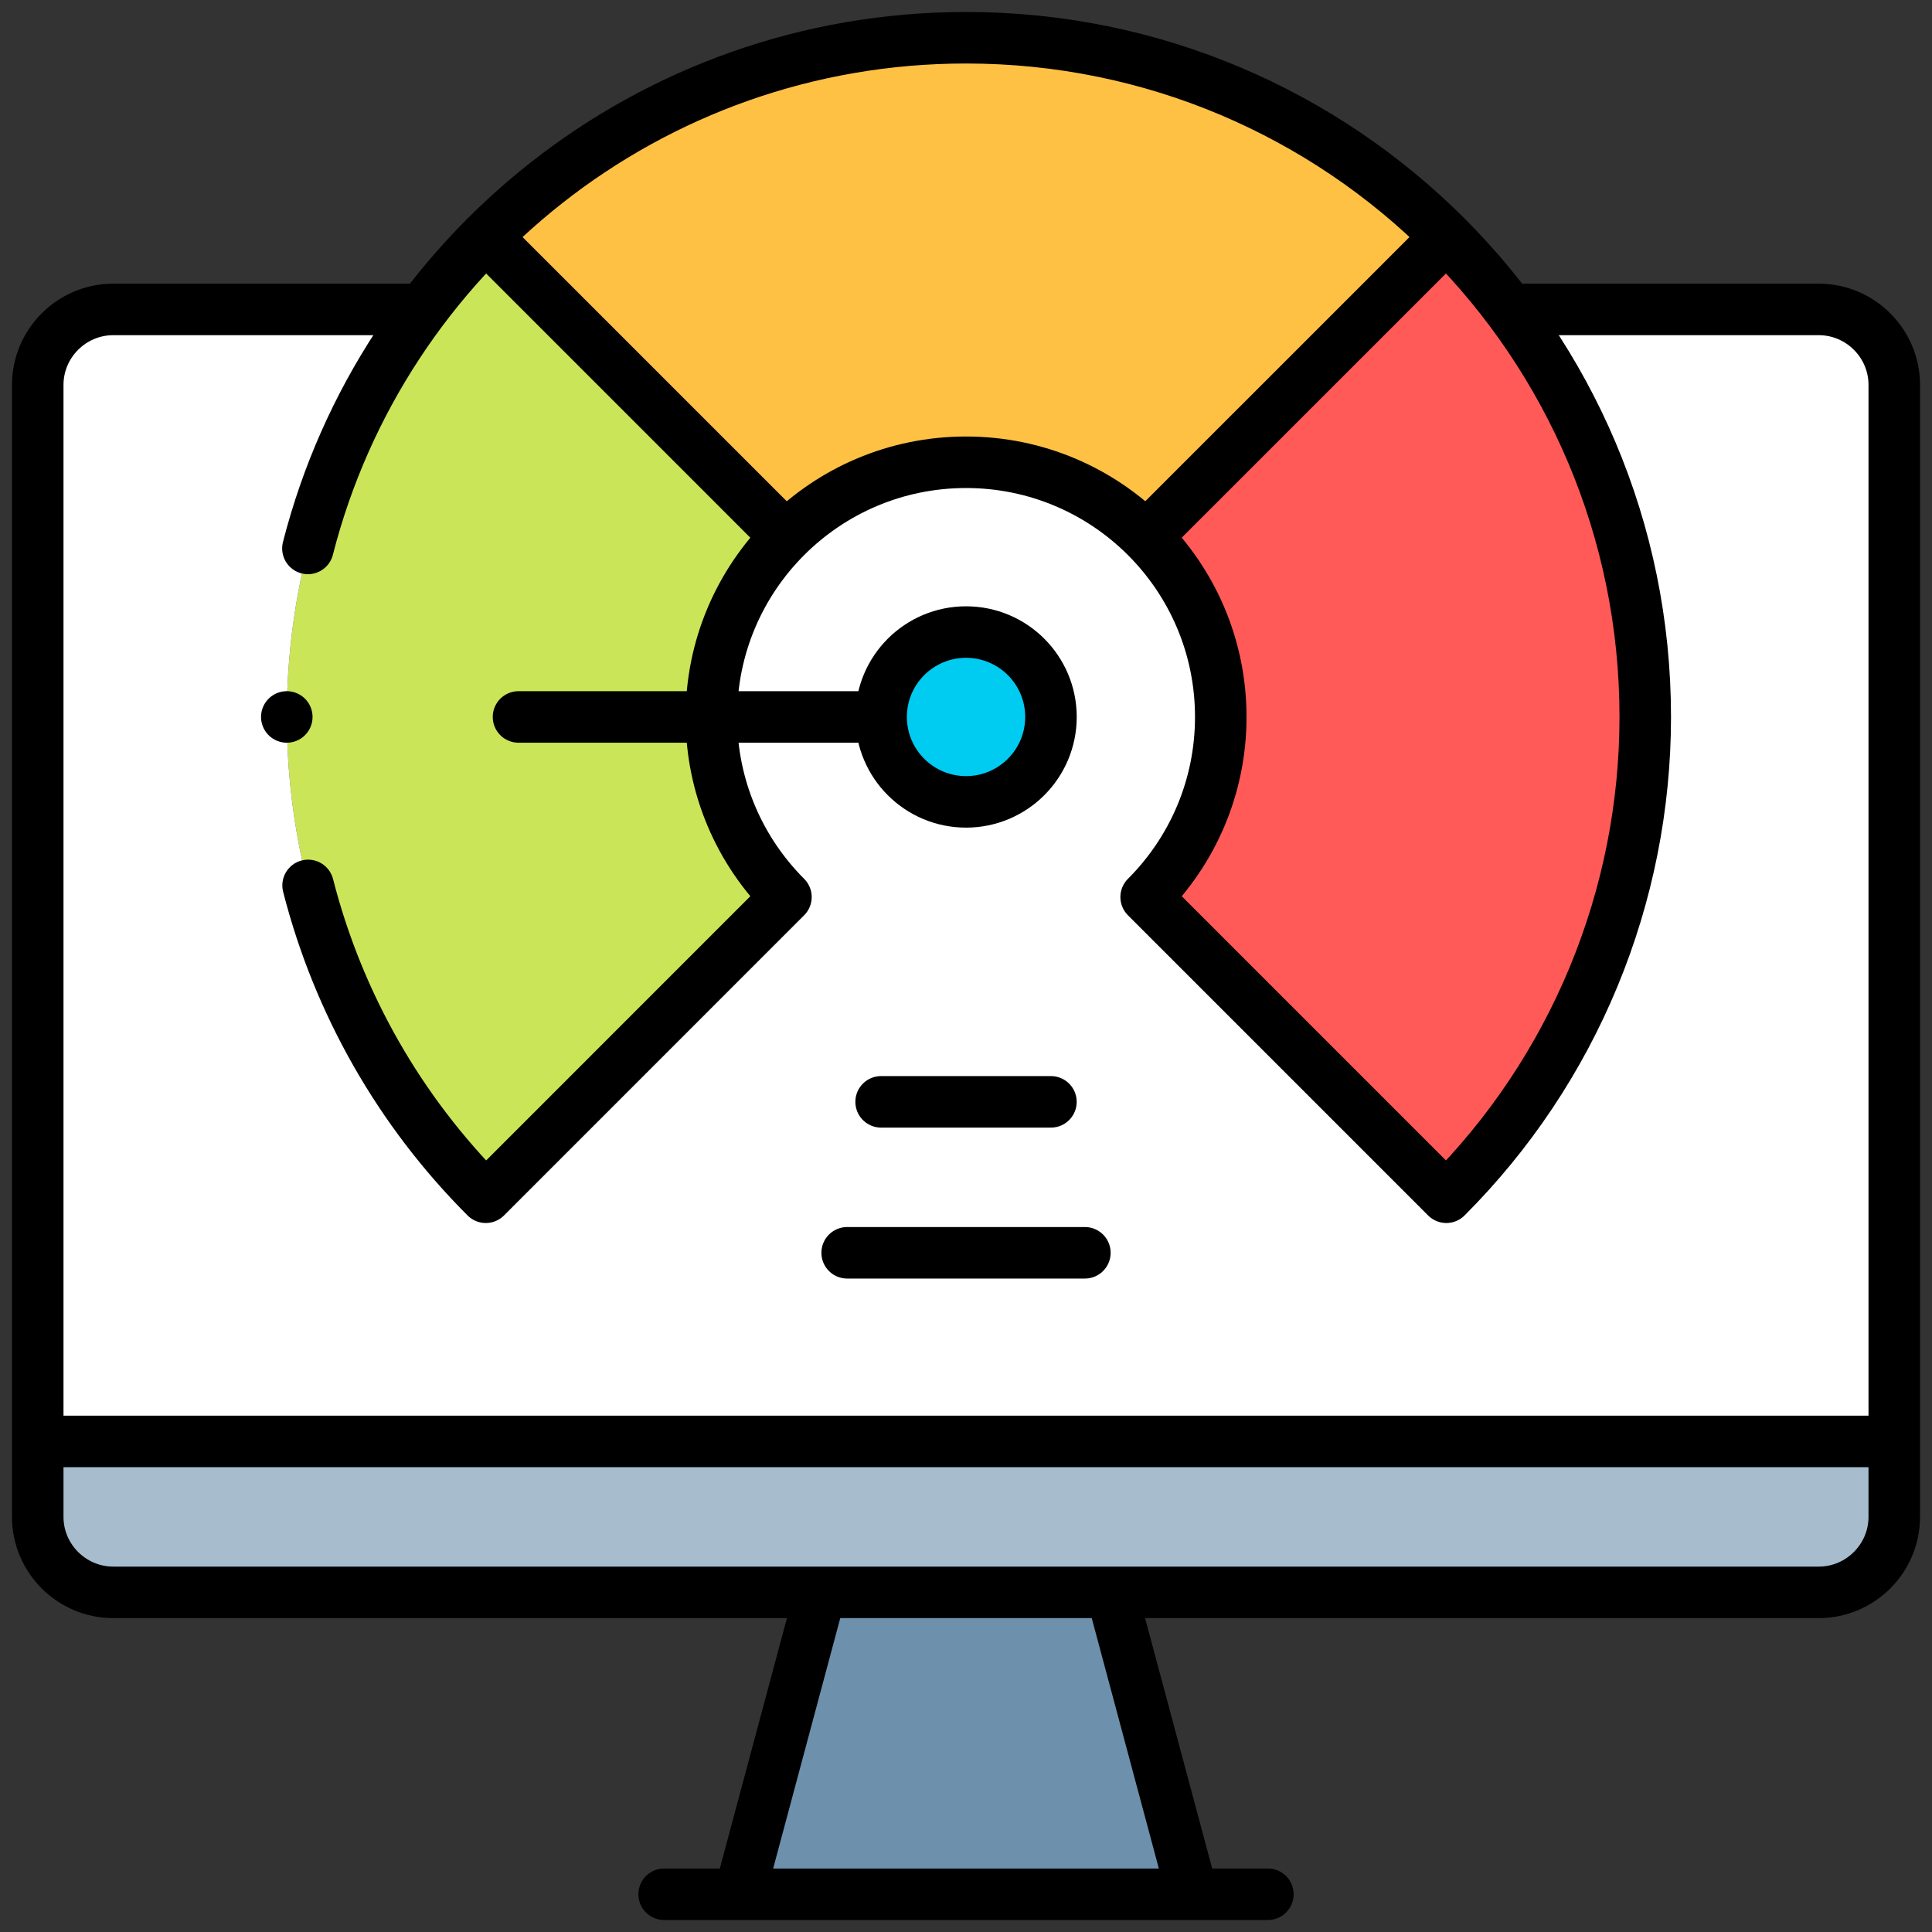
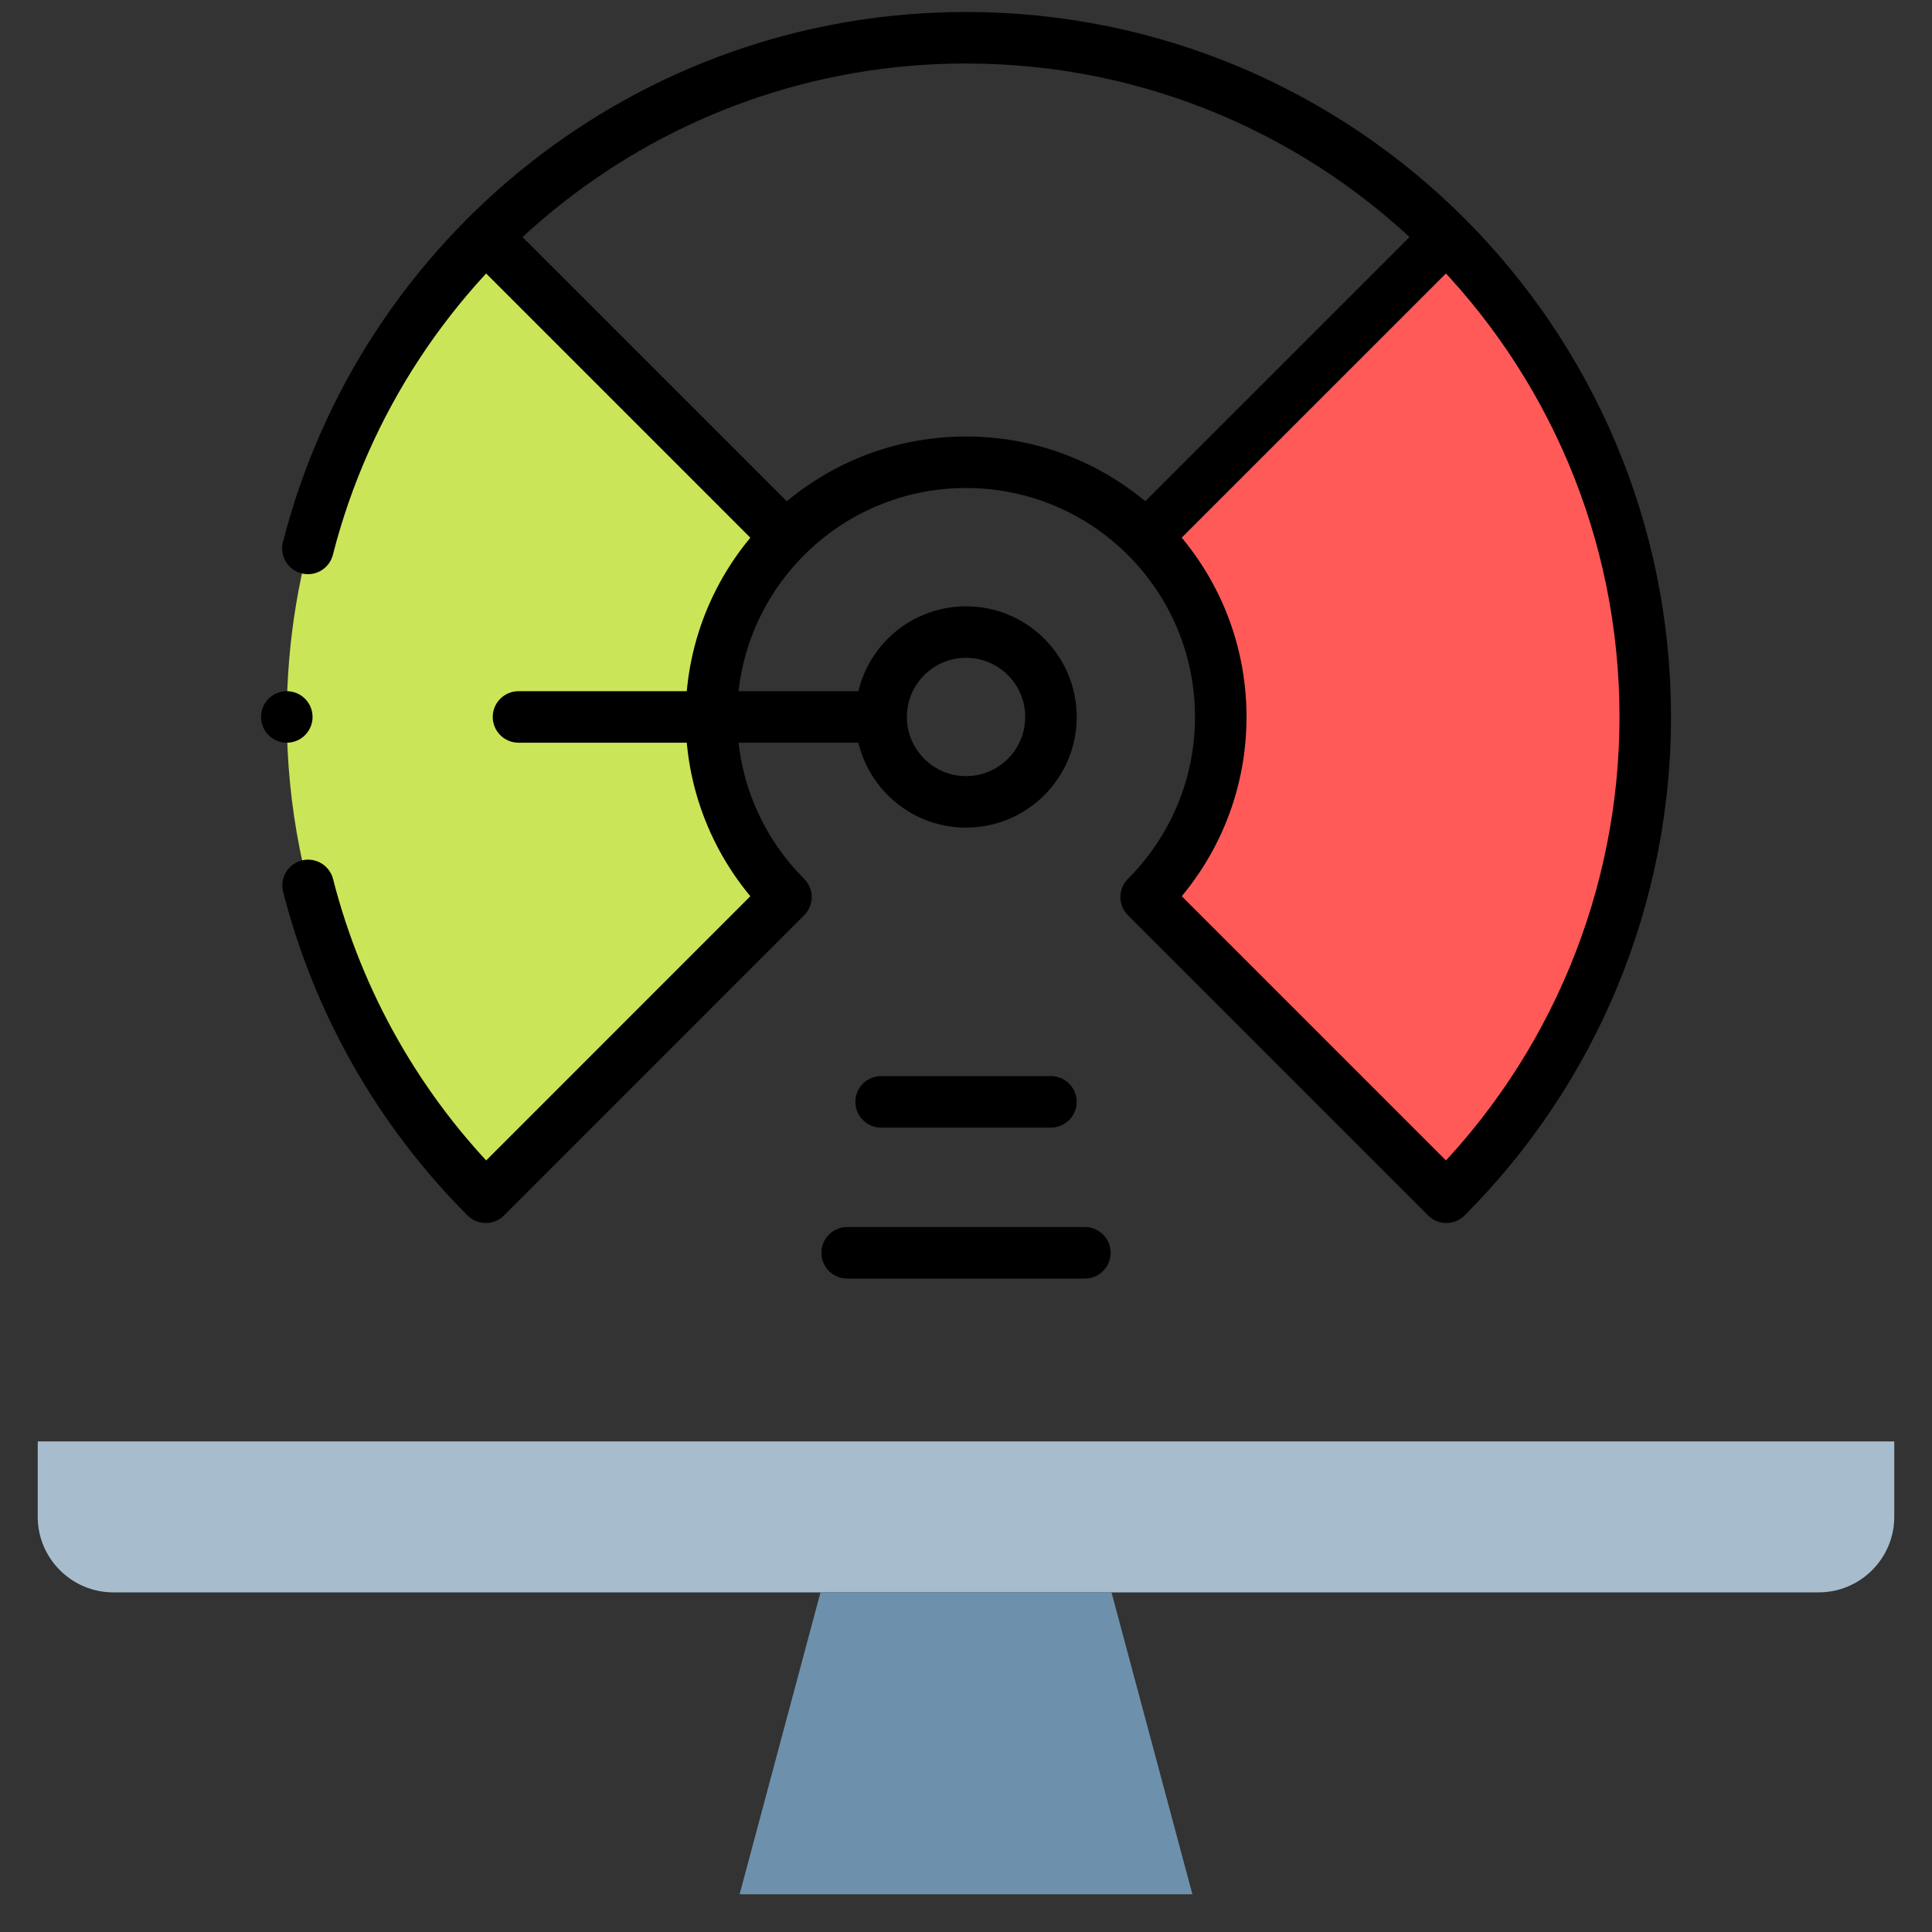
<svg xmlns="http://www.w3.org/2000/svg" width="45" height="45" viewBox="0 0 45 45" fill="none">
  <rect x="0" y="0" width="45" height="45" fill="#333333" stroke="none" />
  <g clip-path="url(#clip0_5569_7532)">
    <path fill-rule="evenodd" clip-rule="evenodd" d="M16.567 16.699C16.567 15.061 17.231 13.578 18.305 12.504L11.313 5.513C10.784 6.042 10.293 6.608 9.843 7.207C7.857 9.851 6.68 13.138 6.68 16.699C6.68 18.777 7.089 20.834 7.884 22.753C8.679 24.673 9.844 26.417 11.313 27.886L18.305 20.894C17.231 19.821 16.567 18.338 16.567 16.699Z" fill="#CBE558" />
-     <path fill-rule="evenodd" clip-rule="evenodd" d="M11.312 5.513L18.304 12.504C19.378 11.431 20.861 10.767 22.499 10.767C24.137 10.767 25.62 11.431 26.694 12.504L33.686 5.513C30.823 2.65 26.868 0.879 22.499 0.879C18.13 0.879 14.175 2.65 11.312 5.513Z" fill="#FFC144" />
    <path fill-rule="evenodd" clip-rule="evenodd" d="M26.695 12.504C27.769 13.578 28.433 15.061 28.433 16.699C28.433 18.338 27.769 19.821 26.695 20.894L33.687 27.886C36.654 24.919 38.321 20.895 38.321 16.699C38.321 13.138 37.144 9.851 35.158 7.207C34.708 6.608 34.216 6.042 33.687 5.513L26.695 12.504Z" fill="#FF5A58" />
-     <path fill-rule="evenodd" clip-rule="evenodd" d="M11.313 27.886C9.844 26.417 8.679 24.673 7.884 22.753C7.089 20.834 6.68 18.777 6.68 16.699C6.68 13.138 7.857 9.851 9.843 7.207H2.637C1.67 7.207 0.879 7.998 0.879 8.965V33.574H44.121V8.965C44.121 7.998 43.33 7.207 42.363 7.207H35.157C37.143 9.851 38.32 13.138 38.32 16.699C38.32 18.777 37.911 20.834 37.116 22.753C36.321 24.673 35.156 26.417 33.687 27.886L26.695 20.894C27.768 19.821 28.433 18.338 28.433 16.699C28.433 15.061 27.768 13.578 26.695 12.504C25.621 11.431 24.138 10.767 22.5 10.767C20.862 10.767 19.378 11.431 18.305 12.504C17.231 13.578 16.567 15.061 16.567 16.699C16.567 18.338 17.231 19.821 18.305 20.894L11.313 27.886ZM22.5 18.677C21.408 18.677 20.523 17.791 20.523 16.699C20.523 15.607 21.408 14.722 22.5 14.722C23.592 14.722 24.477 15.607 24.477 16.699C24.477 17.791 23.592 18.677 22.5 18.677Z" fill="white" />
    <path fill-rule="evenodd" clip-rule="evenodd" d="M44.121 33.574H0.879V35.332C0.879 36.298 1.67 37.089 2.637 37.089H42.363C43.33 37.089 44.121 36.298 44.121 35.332V33.574Z" fill="#A7BDCD" />
    <path fill-rule="evenodd" clip-rule="evenodd" d="M27.773 44.121L25.889 37.09H19.111L17.227 44.121H27.773Z" fill="#6D91AC" />
-     <path d="M22.501 18.677C23.593 18.677 24.479 17.791 24.479 16.699C24.479 15.607 23.593 14.722 22.501 14.722C21.409 14.722 20.523 15.607 20.523 16.699C20.523 17.791 21.409 18.677 22.501 18.677Z" fill="#00CCF2" />
-     <path d="M35.377 7.207H42.363C43.33 7.207 44.121 7.998 44.121 8.964V35.332C44.121 36.298 43.33 37.089 42.363 37.089H2.637C1.67 37.089 0.879 36.298 0.879 35.332V8.964C0.879 7.998 1.67 7.207 2.637 7.207H9.657M15.469 44.121H29.531M17.233 44.096L19.104 37.115M27.767 44.096L25.896 37.115M1.318 33.574H43.682" stroke="black" stroke-width="1.2" stroke-miterlimit="22.926" stroke-linecap="round" stroke-linejoin="round" />
    <path d="M7.172 12.774C8.918 5.936 15.119 0.879 22.501 0.879C31.238 0.879 38.321 7.962 38.321 16.699C38.321 18.777 37.912 20.834 37.117 22.753C36.322 24.673 35.157 26.417 33.688 27.886L26.696 20.894C27.77 19.821 28.434 18.337 28.434 16.699C28.434 13.423 25.778 10.767 22.501 10.767C19.225 10.767 16.569 13.423 16.569 16.699C16.569 18.337 17.233 19.821 18.306 20.894L11.315 27.886C9.309 25.88 7.879 23.372 7.176 20.623" stroke="black" stroke-width="1.2" stroke-miterlimit="22.926" stroke-linecap="round" stroke-linejoin="round" />
    <path d="M22.501 18.677C23.593 18.677 24.479 17.791 24.479 16.699C24.479 15.607 23.593 14.722 22.501 14.722C21.409 14.722 20.523 15.607 20.523 16.699C20.523 17.791 21.409 18.677 22.501 18.677Z" stroke="black" stroke-width="1.2" stroke-miterlimit="22.926" stroke-linecap="round" stroke-linejoin="round" />
    <path d="M18.08 12.279L11.539 5.738M26.857 12.342L33.525 5.675M20.183 16.699H12.077M20.523 25.664H24.478M19.732 29.18H25.269" stroke="black" stroke-width="1.2" stroke-miterlimit="22.926" stroke-linecap="round" stroke-linejoin="round" />
    <path d="M6.68 16.699H6.68" stroke="black" stroke-width="1.2" stroke-miterlimit="2.613" stroke-linecap="round" stroke-linejoin="round" />
  </g>
  <defs>
    <clipPath id="clip0_5569_7532">
      <rect width="45" height="45" fill="white" />
    </clipPath>
  </defs>
</svg>